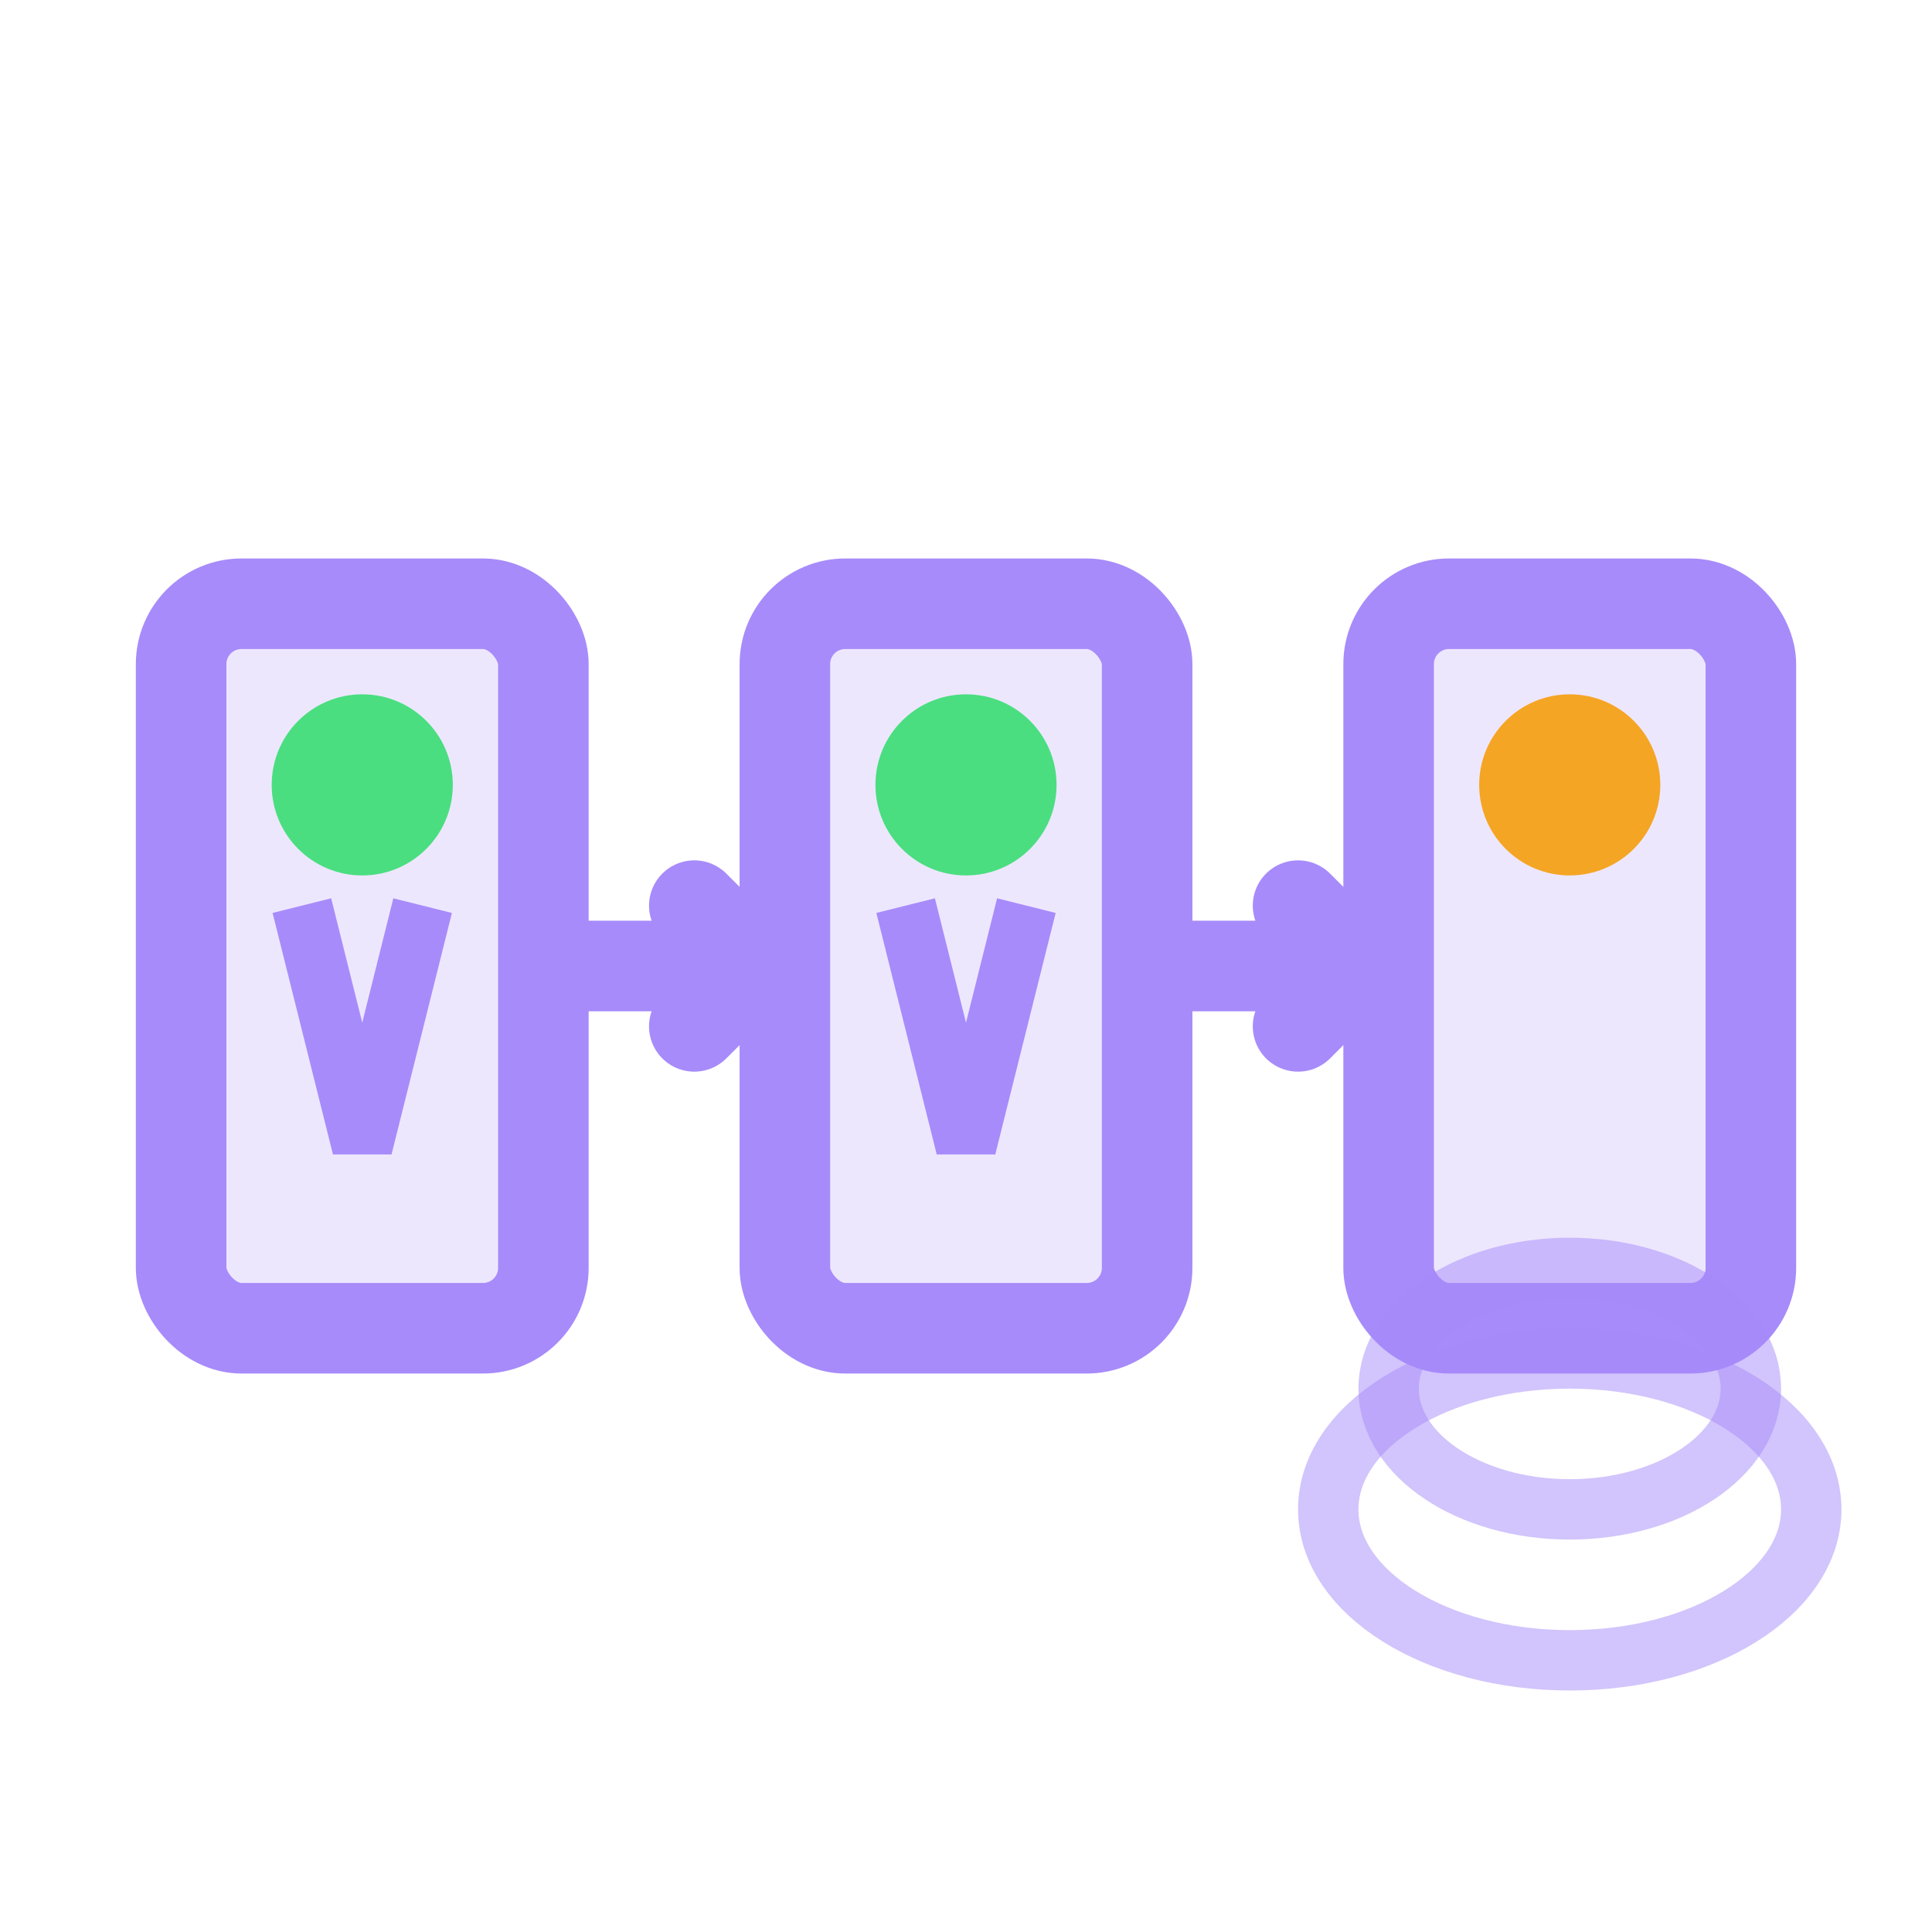
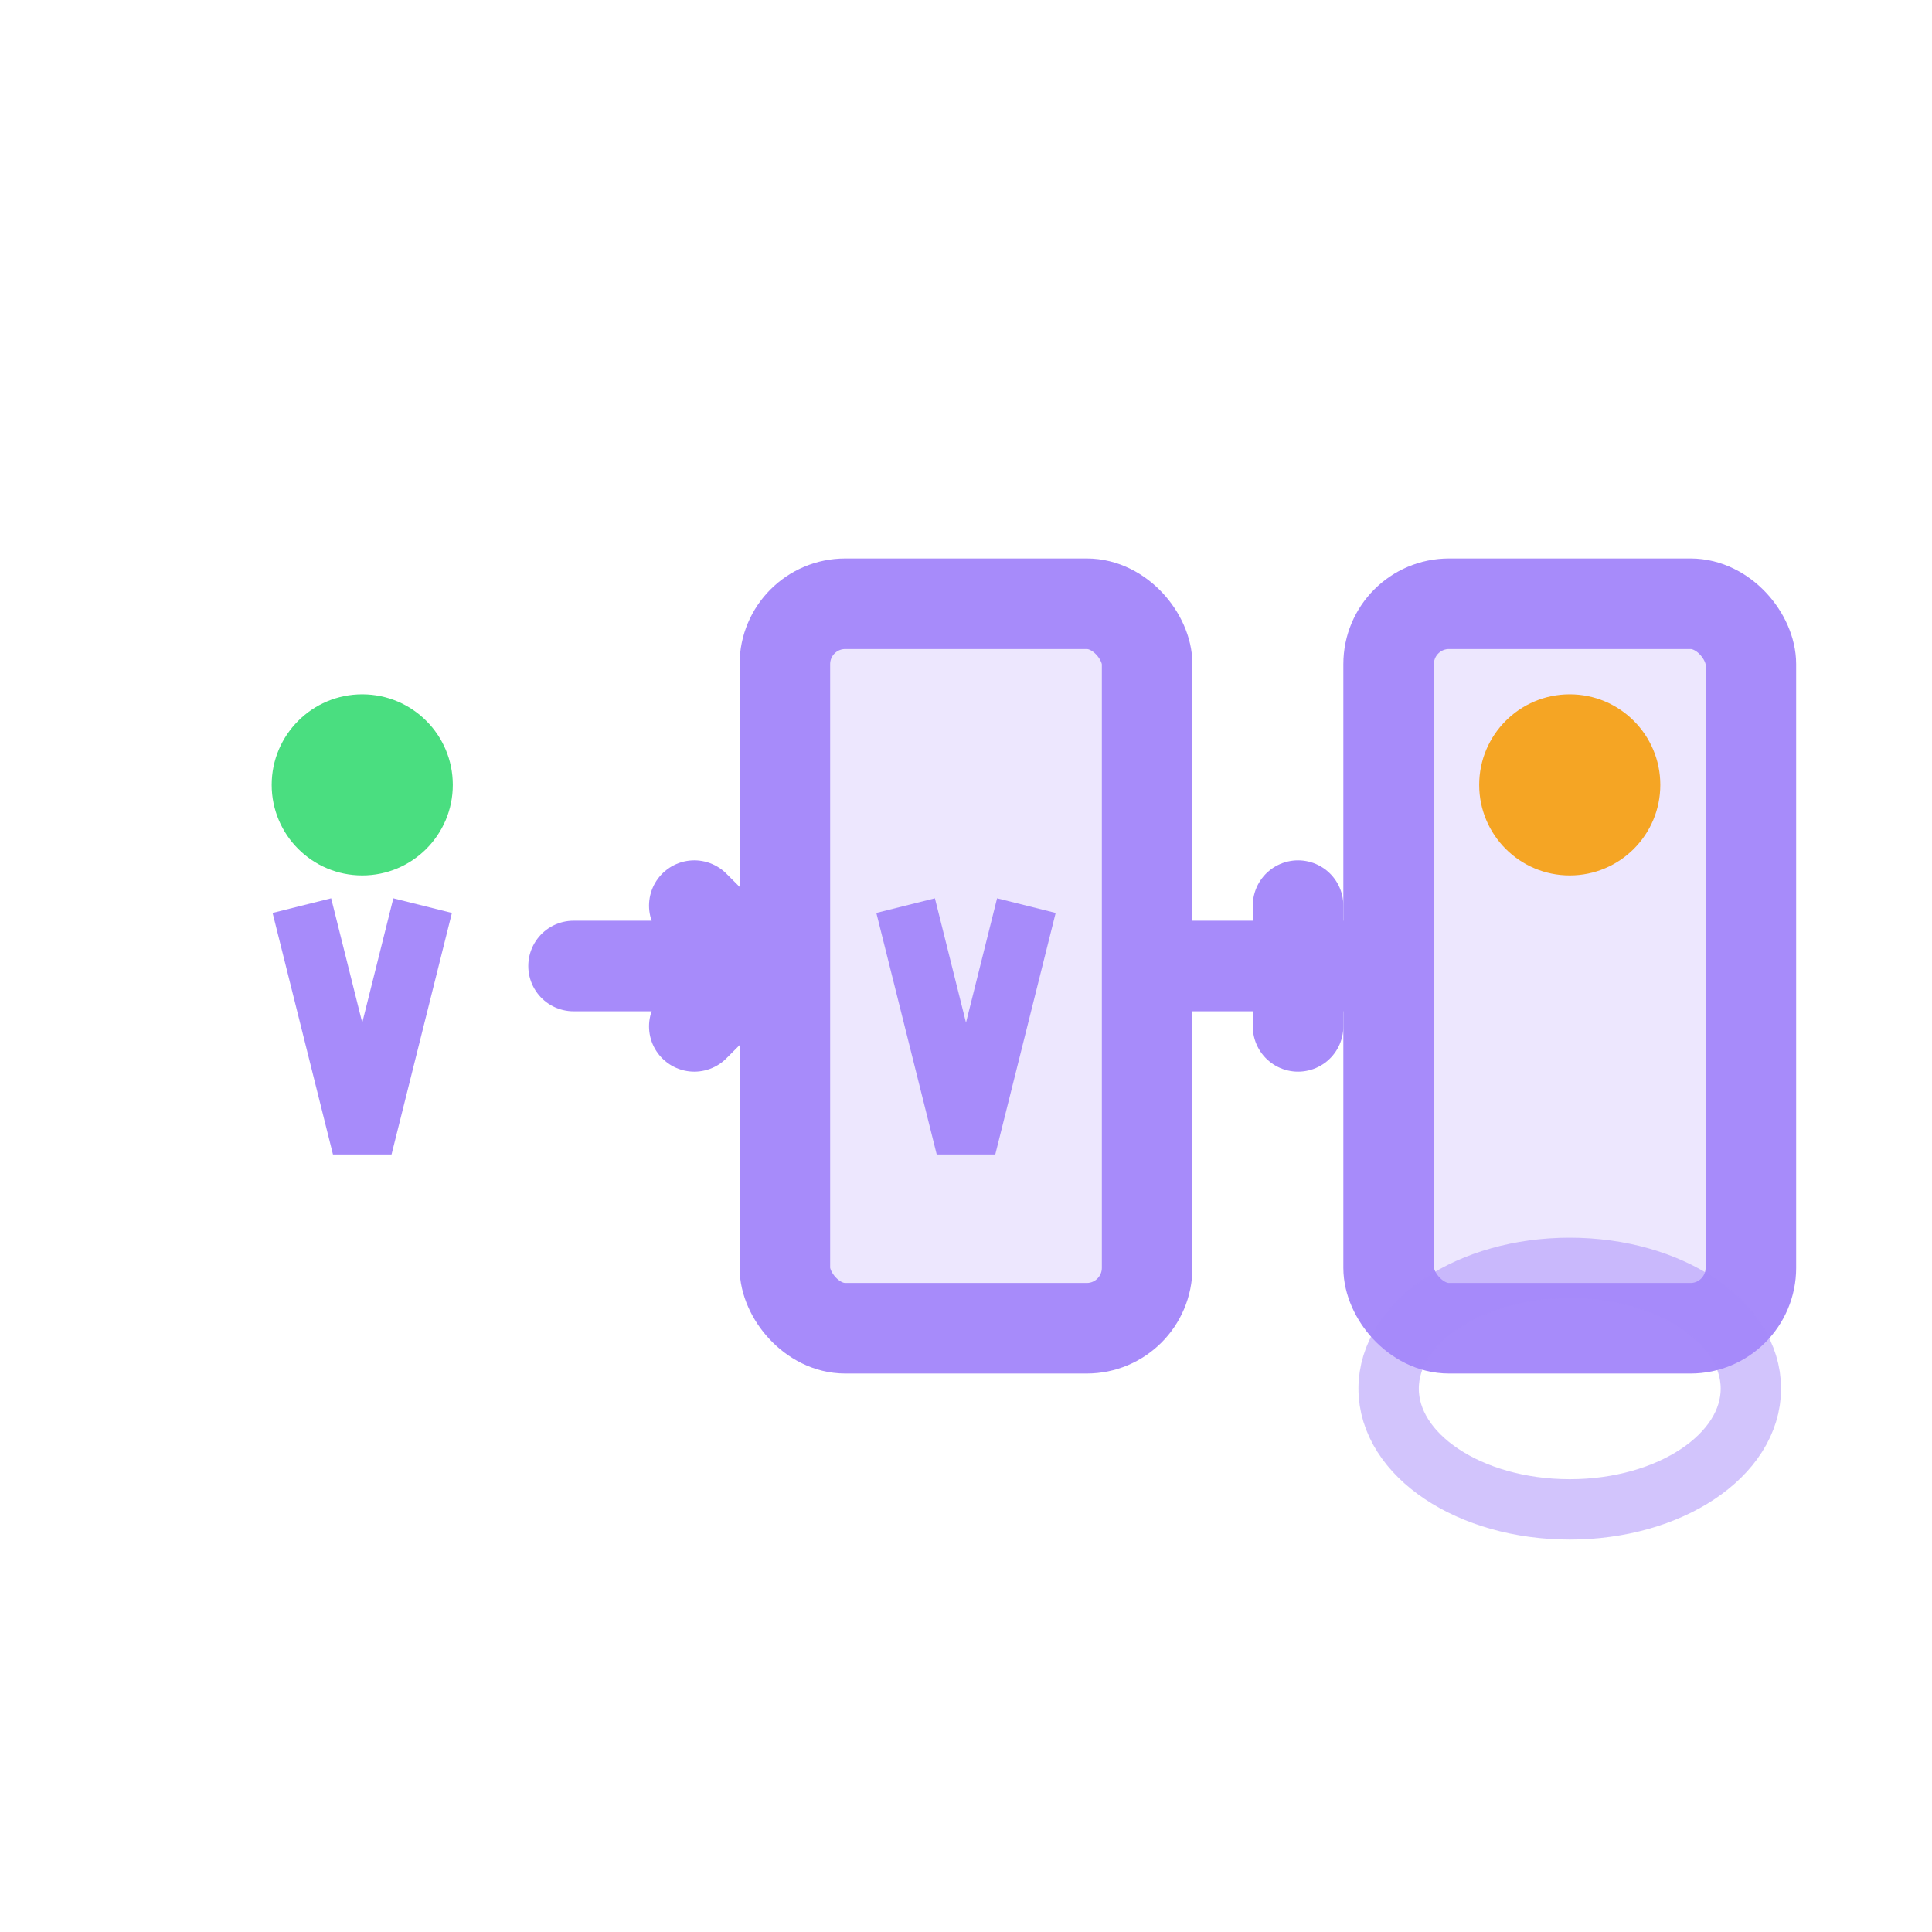
<svg xmlns="http://www.w3.org/2000/svg" width="32" height="32" viewBox="0 0 32 32" fill="none">
-   <rect x="3" y="10" width="6" height="12" rx="1" stroke="#A78BFA" stroke-width="1.5" fill="#A78BFA" fill-opacity="0.2" />
  <rect x="13" y="10" width="6" height="12" rx="1" stroke="#A78BFA" stroke-width="1.5" fill="#A78BFA" fill-opacity="0.2" />
  <rect x="23" y="10" width="6" height="12" rx="1" stroke="#A78BFA" stroke-width="1.5" fill="#A78BFA" fill-opacity="0.2" />
  <path d="M9.5 16H12.5" stroke="#A78BFA" stroke-width="1.5" stroke-linecap="round" />
  <path d="M11.5 15L12.5 16L11.5 17" stroke="#A78BFA" stroke-width="1.5" stroke-linecap="round" fill="none" />
  <path d="M19.5 16H22.5" stroke="#A78BFA" stroke-width="1.5" stroke-linecap="round" />
-   <path d="M21.5 15L22.5 16L21.5 17" stroke="#A78BFA" stroke-width="1.5" stroke-linecap="round" fill="none" />
+   <path d="M21.5 15L21.5 17" stroke="#A78BFA" stroke-width="1.5" stroke-linecap="round" fill="none" />
  <circle cx="6" cy="13" r="1.5" fill="#4ADE80" />
-   <circle cx="16" cy="13" r="1.5" fill="#4ADE80" />
  <circle cx="26" cy="13" r="1.5" fill="#F5A524">
    <animate attributeName="opacity" values="1;0.3;1" dur="1s" repeatCount="indefinite" />
  </circle>
-   <ellipse cx="26" cy="25" rx="4" ry="2.5" stroke="#A78BFA" stroke-width="1" fill="none" opacity="0.5" />
  <ellipse cx="26" cy="23" rx="3" ry="2" stroke="#A78BFA" stroke-width="1" fill="none" opacity="0.5" />
  <path d="M5 15L6 19L7 15" stroke="#A78BFA" stroke-width="1" fill="none" />
  <path d="M15 15L16 19L17 15" stroke="#A78BFA" stroke-width="1" fill="none" />
</svg>